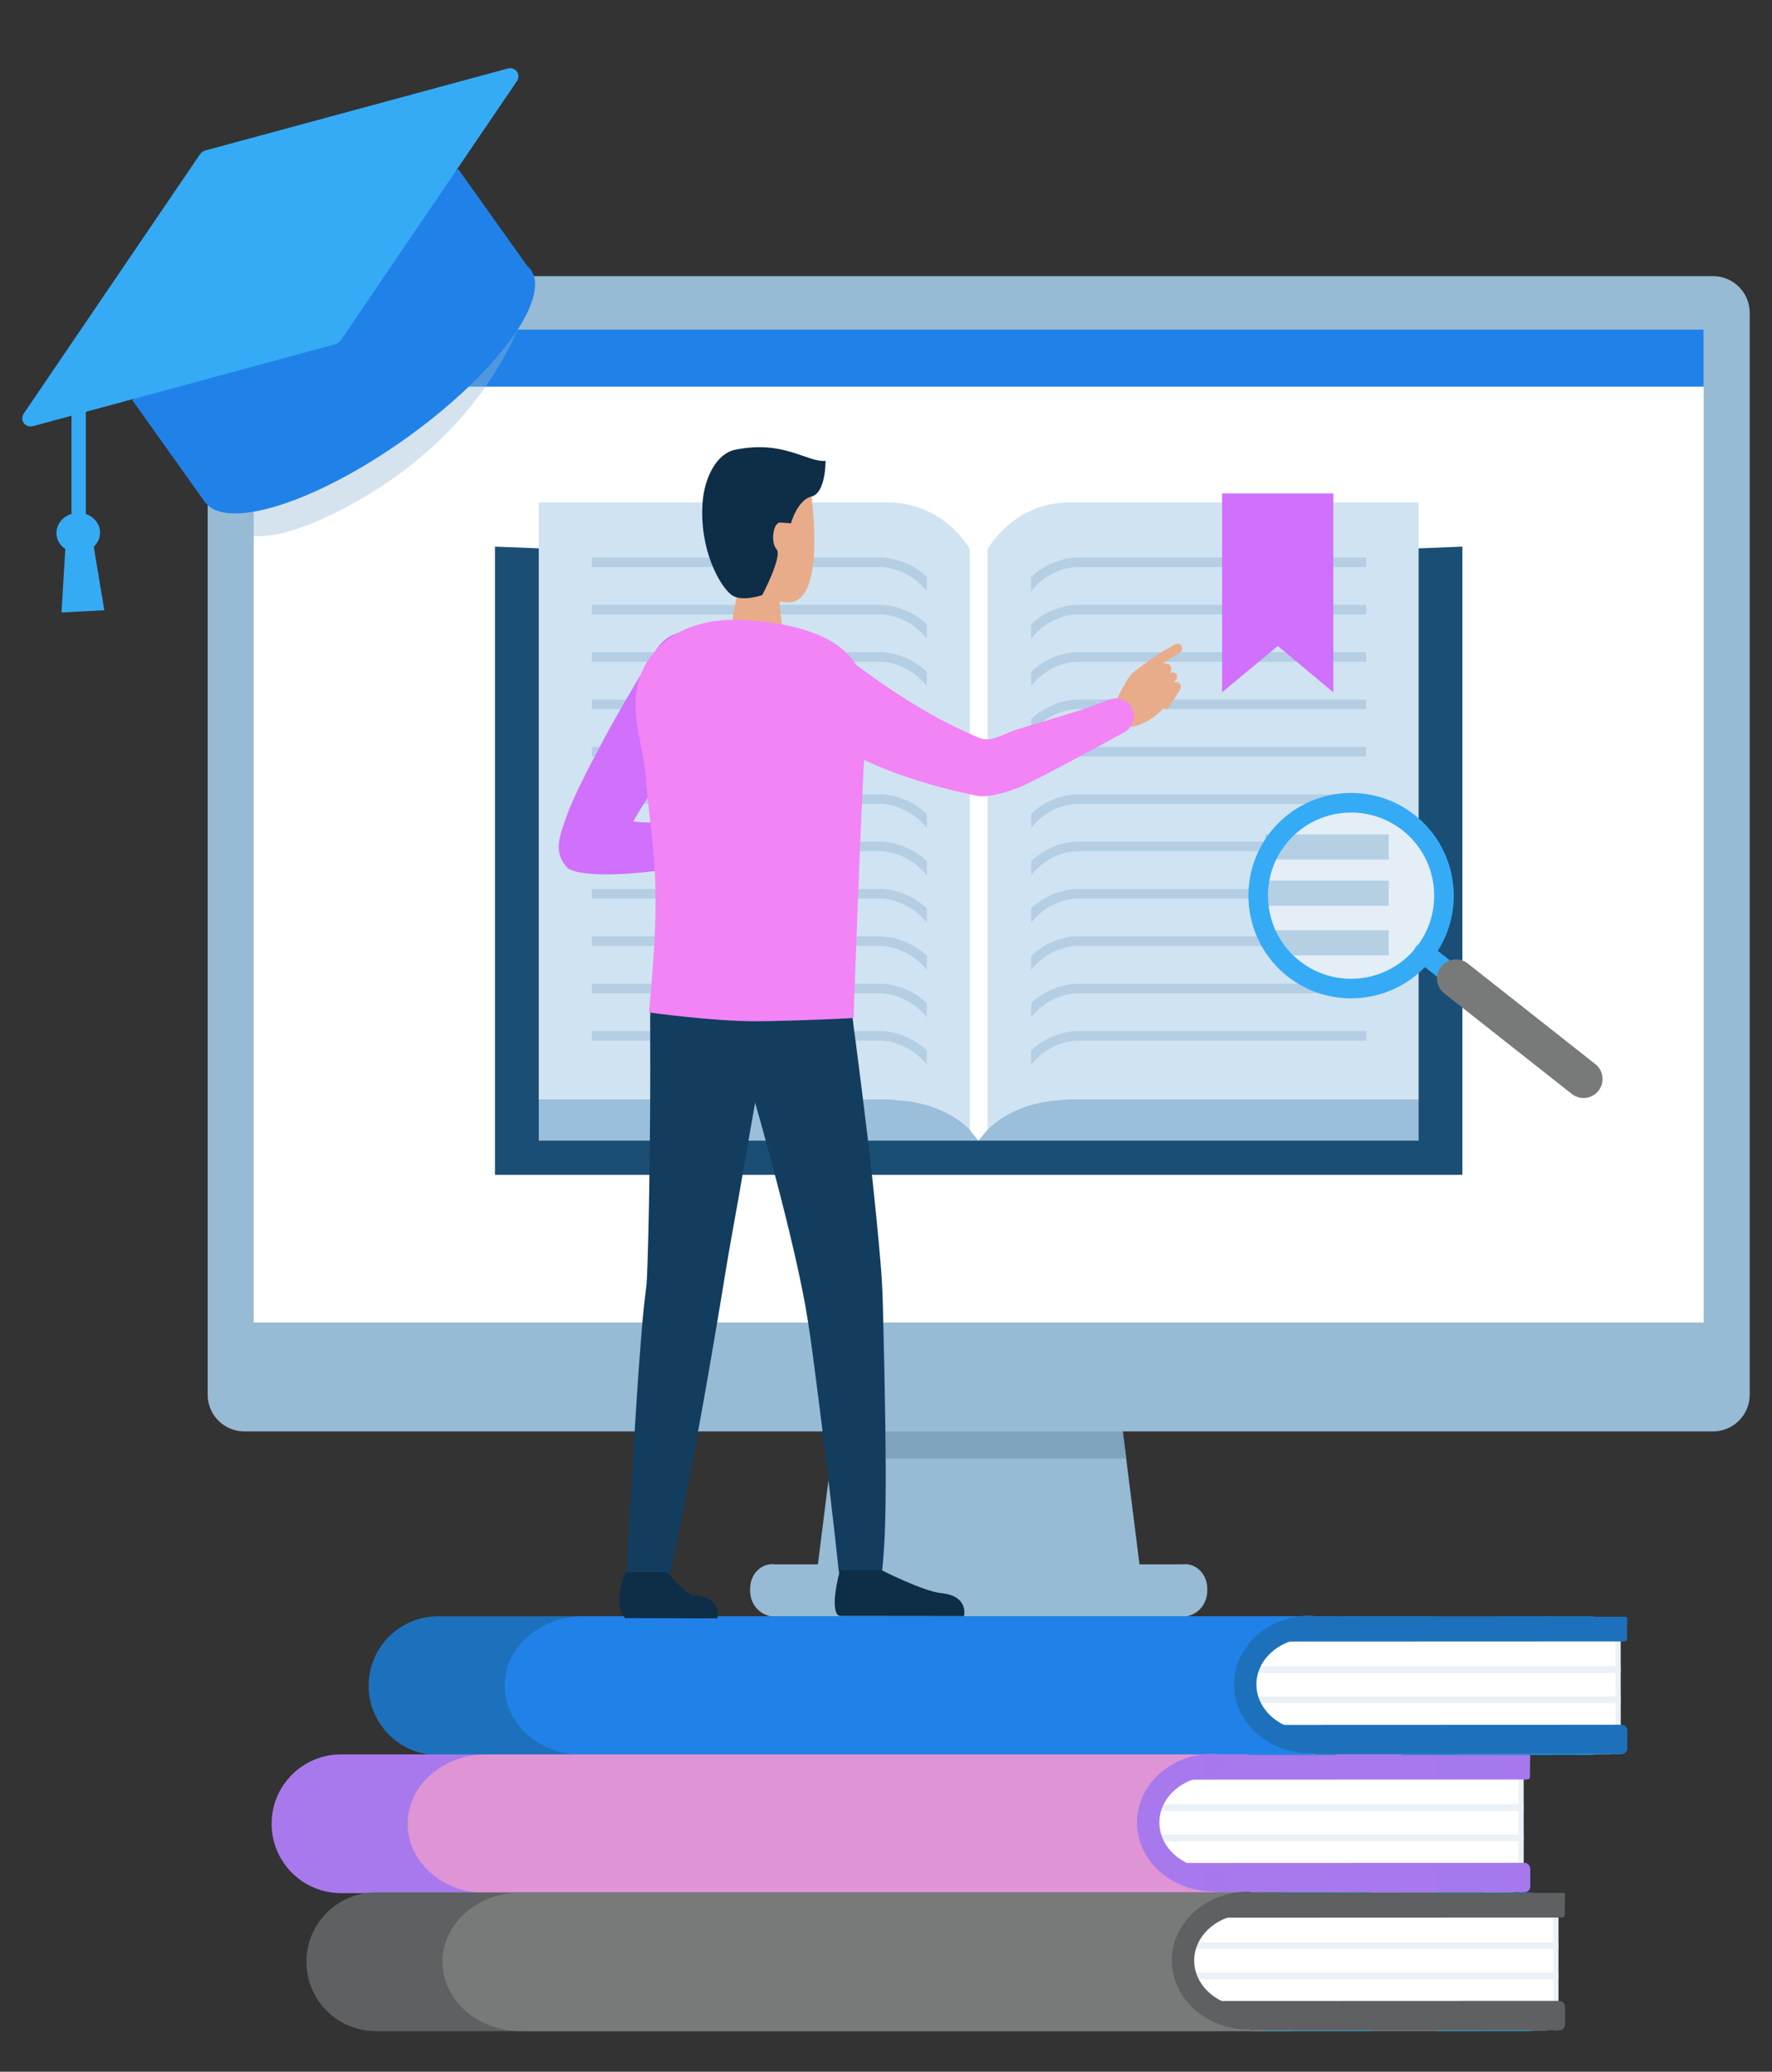
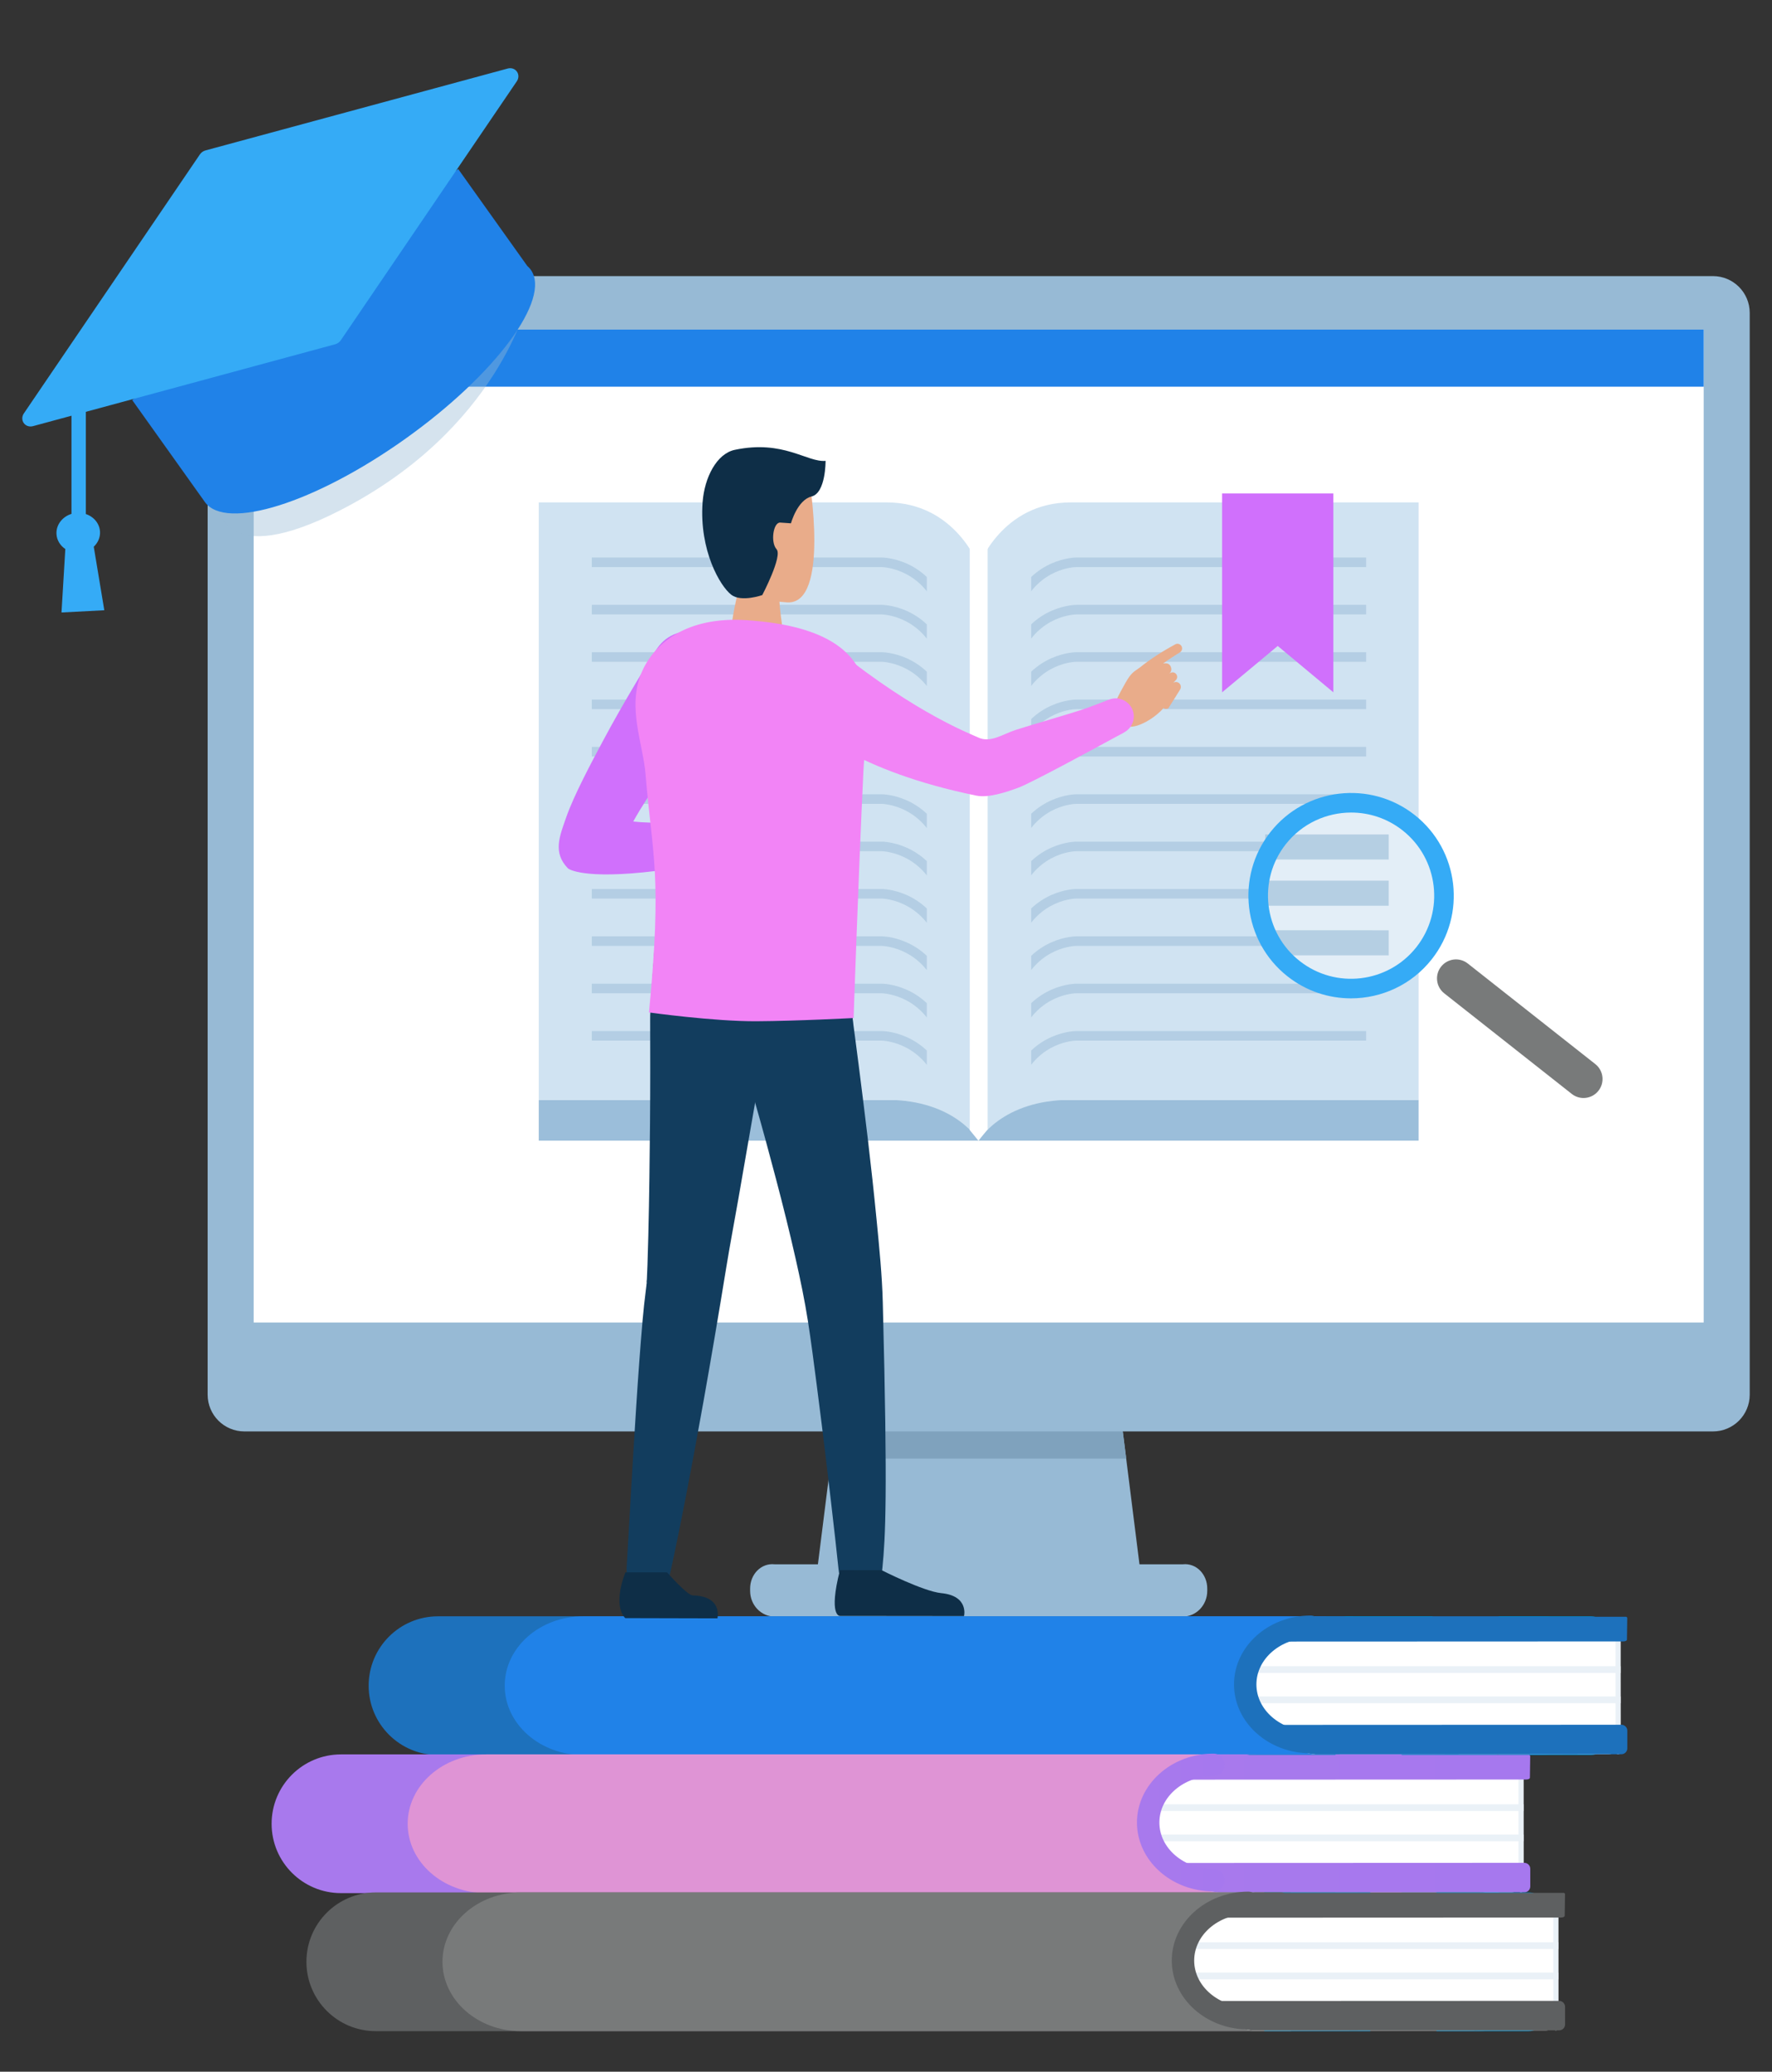
<svg xmlns="http://www.w3.org/2000/svg" xmlns:xlink="http://www.w3.org/1999/xlink" version="1.1" id="Calque_1" x="0px" y="0px" width="420px" height="491px" viewBox="0 0 420 491" enable-background="new 0 0 420 491" xml:space="preserve">
  <rect x="0" y="0" width="420" height="491" fill="#333333" stroke="none" />
  <g>
    <g>
      <g>
        <polygon fill="#97BAD5" points="270.82,376.65 193.117,376.65 199.55,325.466 264.389,325.466    " />
        <polygon fill="#7FA2BD" points="266.93,345.686 264.389,325.466 199.55,325.466 197.008,345.686    " />
        <path fill="#97BAD5" d="M406.013,339.248H57.924c-4.808,0-8.705-3.897-8.705-8.705V74.145c0-4.807,3.897-8.705,8.705-8.705     h348.089c4.809,0,8.705,3.898,8.705,8.705v256.398C414.718,335.351,410.821,339.248,406.013,339.248z" />
        <rect x="60.127" y="78.112" fill="#FFFFFF" width="343.684" height="235.321" />
        <rect x="60.127" y="78.112" fill="#2082E8" width="343.684" height="13.536" />
        <path fill="#97BAD5" d="M280.334,383.131h-96.729c-3.208,0-5.81-2.729-5.81-6.096v-0.551c0-3.365,2.602-6.094,5.81-5.744h96.729     c3.208-0.35,5.809,2.379,5.809,5.744v0.551C286.143,380.402,283.542,383.131,280.334,383.131z" />
      </g>
      <g>
        <g>
          <g>
            <g>
-               <polygon fill="#1B4E75" points="346.619,278.439 117.318,278.439 117.318,129.551 231.969,134.104 346.619,129.551       " />
              <rect x="127.696" y="260.665" fill="#9BBEDA" width="208.546" height="9.673" />
              <g>
                <path fill="#D0E3F2" d="M231.969,134.104c0,0-5.496-15.034-21.824-15.034c-13.095,0-82.448,0-82.448,0v141.596         c0,0,69.354,0,82.448,0c16.328,0,21.824,9.673,21.824,9.673V134.104z" />
                <path fill="#D0E3F2" d="M231.969,134.104c0,0,5.496-15.034,21.824-15.034c13.095,0,82.449,0,82.449,0v141.596         c0,0-69.354,0-82.449,0c-16.328,0-21.824,9.673-21.824,9.673V134.104z" />
              </g>
            </g>
            <g opacity="0.5">
              <defs>
                <rect id="SVGID_15_" x="244.411" y="130.682" opacity="0.5" width="79.389" height="125.014" />
              </defs>
              <clipPath id="SVGID_1_">
                <use xlink:href="#SVGID_15_" overflow="visible" />
              </clipPath>
              <g clip-path="url(#SVGID_1_)">
                <path fill="#97BAD5" d="M242.148,143.927l-2.072-0.921c4.781-10.753,14.641-10.877,15.058-10.877h73.409v2.269h-73.409         C254.779,134.399,246.314,134.558,242.148,143.927z" />
              </g>
              <g clip-path="url(#SVGID_1_)">
                <path fill="#97BAD5" d="M242.148,155.149l-2.072-0.921c4.781-10.753,14.641-10.877,15.058-10.877h73.409v2.27h-73.409         C254.779,145.623,246.314,145.78,242.148,155.149z" />
              </g>
              <g clip-path="url(#SVGID_1_)">
                <path fill="#97BAD5" d="M242.148,166.372l-2.072-0.921c4.781-10.753,14.641-10.876,15.058-10.876h73.409v2.269h-73.409         C254.779,156.846,246.314,157.003,242.148,166.372z" />
              </g>
              <g clip-path="url(#SVGID_1_)">
                <path fill="#97BAD5" d="M242.148,177.596l-2.072-0.922c4.781-10.752,14.641-10.876,15.058-10.876h73.409v2.269h-73.409         C254.779,168.068,246.314,168.227,242.148,177.596z" />
              </g>
              <g clip-path="url(#SVGID_1_)">
                <path fill="#97BAD5" d="M242.148,188.818l-2.072-0.922c4.781-10.752,14.641-10.875,15.058-10.875h73.409v2.268h-73.409         C254.779,179.291,246.314,179.449,242.148,188.818z" />
              </g>
              <g clip-path="url(#SVGID_1_)">
                <path fill="#97BAD5" d="M242.148,200.041l-2.072-0.921c4.781-10.753,14.641-10.876,15.058-10.876h73.409v2.268h-73.409         C254.779,190.515,246.314,190.672,242.148,200.041z" />
              </g>
              <g clip-path="url(#SVGID_1_)">
                <path fill="#97BAD5" d="M242.148,211.265l-2.072-0.922c4.781-10.753,14.641-10.876,15.058-10.876h73.409v2.269h-73.409         C254.779,201.737,246.314,201.895,242.148,211.265z" />
              </g>
              <g clip-path="url(#SVGID_1_)">
                <path fill="#97BAD5" d="M242.148,222.487l-2.072-0.922c4.781-10.752,14.641-10.876,15.058-10.876h73.409v2.268h-73.409         C254.779,212.96,246.314,213.118,242.148,222.487z" />
              </g>
              <g clip-path="url(#SVGID_1_)">
                <path fill="#97BAD5" d="M242.148,233.71l-2.072-0.921c4.781-10.752,14.641-10.877,15.058-10.877h73.409v2.27h-73.409         C254.779,224.184,246.314,224.341,242.148,233.71z" />
              </g>
              <g clip-path="url(#SVGID_1_)">
                <path fill="#97BAD5" d="M242.148,244.933l-2.072-0.921c4.781-10.753,14.641-10.877,15.058-10.877h73.409v2.27h-73.409         C254.779,235.406,246.314,235.563,242.148,244.933z" />
              </g>
              <g clip-path="url(#SVGID_1_)">
                <path fill="#97BAD5" d="M242.148,256.156l-2.072-0.922c4.781-10.752,14.641-10.877,15.058-10.877h73.409v2.27h-73.409         C254.779,246.629,246.314,246.787,242.148,256.156z" />
              </g>
            </g>
            <g opacity="0.5">
              <defs>
                <rect id="SVGID_17_" x="140.281" y="130.682" opacity="0.5" width="79.389" height="125.014" />
              </defs>
              <clipPath id="SVGID_2_">
                <use xlink:href="#SVGID_17_" overflow="visible" />
              </clipPath>
              <g clip-path="url(#SVGID_2_)">
                <path fill="#97BAD5" d="M221.933,143.927c-4.188-9.421-12.897-9.529-12.985-9.529h-73.408v-2.269h73.408         c0.418,0,10.277,0.124,15.059,10.877L221.933,143.927z" />
              </g>
              <g clip-path="url(#SVGID_2_)">
                <path fill="#97BAD5" d="M221.933,155.149c-4.188-9.421-12.897-9.528-12.985-9.528h-73.408v-2.27h73.408         c0.418,0,10.277,0.124,15.059,10.877L221.933,155.149z" />
              </g>
              <g clip-path="url(#SVGID_2_)">
                <path fill="#97BAD5" d="M221.933,166.372c-4.188-9.419-12.897-9.528-12.985-9.528h-73.408v-2.269h73.408         c0.418,0,10.277,0.123,15.059,10.876L221.933,166.372z" />
              </g>
              <g clip-path="url(#SVGID_2_)">
                <path fill="#97BAD5" d="M221.933,177.596c-4.188-9.42-12.897-9.529-12.985-9.529h-73.408v-2.269h73.408         c0.418,0,10.277,0.124,15.059,10.876L221.933,177.596z" />
              </g>
              <g clip-path="url(#SVGID_2_)">
                <path fill="#97BAD5" d="M221.933,188.818c-4.188-9.42-12.897-9.529-12.985-9.529h-73.408v-2.268h73.408         c0.418,0,10.277,0.123,15.059,10.875L221.933,188.818z" />
              </g>
              <g clip-path="url(#SVGID_2_)">
                <path fill="#97BAD5" d="M221.933,200.041c-4.188-9.42-12.897-9.529-12.985-9.529h-73.408v-2.268h73.408         c0.418,0,10.277,0.123,15.059,10.876L221.933,200.041z" />
              </g>
              <g clip-path="url(#SVGID_2_)">
                <path fill="#97BAD5" d="M221.933,211.265c-4.188-9.421-12.897-9.529-12.985-9.529h-73.408v-2.269h73.408         c0.418,0,10.277,0.123,15.059,10.876L221.933,211.265z" />
              </g>
              <g clip-path="url(#SVGID_2_)">
                <path fill="#97BAD5" d="M221.933,222.487c-4.188-9.421-12.897-9.53-12.985-9.53h-73.408v-2.268h73.408         c0.418,0,10.277,0.124,15.059,10.876L221.933,222.487z" />
              </g>
              <g clip-path="url(#SVGID_2_)">
                <path fill="#97BAD5" d="M221.933,233.71c-4.188-9.421-12.897-9.528-12.985-9.528h-73.408v-2.27h73.408         c0.418,0,10.277,0.125,15.059,10.877L221.933,233.71z" />
              </g>
              <g clip-path="url(#SVGID_2_)">
                <path fill="#97BAD5" d="M221.933,244.933c-4.188-9.42-12.897-9.528-12.985-9.528h-73.408v-2.27h73.408         c0.418,0,10.277,0.124,15.059,10.877L221.933,244.933z" />
              </g>
              <g clip-path="url(#SVGID_2_)">
                <path fill="#97BAD5" d="M221.933,256.156c-4.188-9.42-12.897-9.529-12.985-9.529h-73.408v-2.27h73.408         c0.418,0,10.277,0.125,15.059,10.877L221.933,256.156z" />
              </g>
            </g>
          </g>
          <polygon fill="#D070FC" points="316.031,164.078 302.848,153.092 289.664,164.078 289.664,116.945 316.031,116.945     " />
        </g>
        <polygon fill="#FFFFFF" points="234.088,267.668 231.896,270.338 229.851,267.815 229.851,125.397 234.088,125.397    " />
      </g>
    </g>
    <g>
      <path opacity="0.4" fill="#97BAD5" d="M125.121,71.197c0,0-6.984,30.555-44.521,49.76c-27.902,14.275-28.809-0.873-28.809-0.873    L125.121,71.197z" />
      <g>
        <g>
          <path fill="#2082E8" d="M108.606,40.064L31.33,94.803l17.221,24.162c4.934,6.922,26.224,0.209,47.555-14.994      c21.33-15.201,34.623-33.136,29.691-40.057c-0.234-0.328-0.517-0.615-0.822-0.883L108.606,40.064z" />
          <path fill="#35ABF6" d="M47.375,36.603L5.672,97.953c-1.098,1.615,0.281,3.551,2.167,3.04l23.388-6.337l48.213-13.063      c0.543-0.147,1.023-0.49,1.34-0.955l27.701-40.752l14.001-20.598c1.098-1.615-0.281-3.552-2.167-3.041l-71.6,19.4      C48.171,35.795,47.691,36.137,47.375,36.603z" />
        </g>
        <path fill="#35ABF6" d="M18.299,121.553c2.85-0.148,5.27,1.848,5.407,4.459c0.071,1.374-0.508,2.642-1.483,3.559l2.499,15.057     l-10.144,0.531l0.904-15.04c-1.207-0.807-2.018-2.087-2.096-3.567C13.25,123.939,15.449,121.701,18.299,121.553z" />
      </g>
      <rect x="16.943" y="94.279" fill="#35ABF6" width="3.404" height="29.605" />
    </g>
    <g>
      <g>
        <path fill="#1D71BC" d="M365.436,415.943H103.816c-9.078,0-16.438-7.359-16.438-16.438l0,0c0-9.08,7.359-16.439,16.438-16.439     h261.619c9.078,0,16.438,7.359,16.438,16.439l0,0C381.873,408.584,374.514,415.943,365.436,415.943z" />
        <path fill="#2082E8" d="M119.627,399.506L119.627,399.506c0,9.078,8.328,16.438,18.604,16.438h182.495v-32.877H138.23     C127.955,383.066,119.627,390.426,119.627,399.506z" />
        <rect x="314.396" y="383.066" fill="#0089C5" width="25.146" height="32.877" />
        <path fill="#0089C5" d="M377.152,383.066h-21.932v32.877h21.932c2.606,0,4.721-2.868,4.721-6.406v-20.064     C381.873,385.935,379.759,383.066,377.152,383.066z" />
      </g>
      <g>
        <defs>
          <path id="SVGID_19_" d="M387.289,383.173h-68.148c-1.234-0.229-2.514-0.351-3.826-0.351c-10.207,0-18.484,7.276-18.484,16.252      c0,8.975,6.844,16.828,17.053,16.828c1.295,0,73.406,0.263,73.406,0.263V383.173z" />
        </defs>
        <clipPath id="SVGID_3_">
          <use xlink:href="#SVGID_19_" overflow="visible" />
        </clipPath>
        <g clip-path="url(#SVGID_3_)">
          <path fill="#FFFFFF" d="M299.79,384.075l81.366-0.032c1.625,0,2.94,1.316,2.941,2.939l0.013,25.834      c0.001,1.623-1.314,2.94-2.938,2.941l-81.367,0.031c-1.623,0-2.939-1.315-2.94-2.938l-0.013-25.833      C296.851,385.393,298.166,384.076,299.79,384.075z" />
        </g>
        <g clip-path="url(#SVGID_3_)">
          <path fill="#EAF1F7" d="M383.467,384.043h0.07c0.31,0,0.559,0.25,0.559,0.559l0.016,30.596c0,0.309-0.25,0.56-0.559,0.56h-0.07      c-0.309,0-0.561-0.25-0.561-0.559l-0.016-30.597C382.906,384.293,383.158,384.043,383.467,384.043z" />
        </g>
        <g clip-path="url(#SVGID_3_)">
          <rect x="296.859" y="402.063" fill="#EAF1F7" width="87.246" height="1.595" />
        </g>
        <g clip-path="url(#SVGID_3_)">
          <rect x="296.855" y="394.885" fill="#EAF1F7" width="87.247" height="1.596" />
        </g>
        <g clip-path="url(#SVGID_3_)">
          <g>
            <path fill="#1D71BC" d="M296.674,408.801l87.624-0.035c0.776,0,1.405,0.629,1.405,1.405l0.002,4.18       c0,0.776-0.629,1.405-1.404,1.405l-87.624,0.035c-0.776,0-1.405-0.629-1.405-1.405l-0.002-4.18       C295.269,409.43,295.897,408.801,296.674,408.801z" />
          </g>
        </g>
        <g clip-path="url(#SVGID_3_)">
          <g>
            <path fill="#1D71BC" d="M296.122,383.076l88.701-0.035c0.479,0,0.866,0.189,0.866,0.424l-0.071,5.129       c0.001,0.234-0.388,0.424-0.865,0.424l-88.701,0.035c-0.479,0-0.867-0.189-0.867-0.424l0.071-5.129       C295.256,383.266,295.645,383.076,296.122,383.076z" />
          </g>
        </g>
      </g>
      <g>
        <g>
          <path fill="#1D71BC" d="M310.611,415.533c-9.994,0-18.124-7.322-18.124-16.322c0-9.002,8.13-16.324,18.124-16.324      c1.467,0,2.654,1.188,2.654,2.654c0,1.467-1.188,2.654-2.654,2.654c-7.066,0-12.815,4.941-12.815,11.016      c0,6.072,5.749,11.014,12.815,11.014c1.467,0,2.654,1.189,2.654,2.654C313.266,414.346,312.078,415.533,310.611,415.533z" />
        </g>
      </g>
    </g>
    <g>
      <g>
        <linearGradient id="SVGID_4_" gradientUnits="userSpaceOnUse" x1="64.379" y1="432.232" x2="358.873" y2="432.232">
          <stop offset="0" style="stop-color:#A879ED" />
          <stop offset="1" style="stop-color:#A678EE" />
        </linearGradient>
        <path fill="url(#SVGID_4_)" d="M342.436,448.671H80.816c-9.078,0-16.438-7.359-16.438-16.438l0,0     c0-9.08,7.359-16.439,16.438-16.439h261.619c9.078,0,16.438,7.359,16.438,16.439l0,0     C358.873,441.312,351.514,448.671,342.436,448.671z" />
        <linearGradient id="SVGID_5_" gradientUnits="userSpaceOnUse" x1="96.627" y1="432.232" x2="297.726" y2="432.232">
          <stop offset="0" style="stop-color:#DF94D5" />
          <stop offset="1" style="stop-color:#DF94D5" />
        </linearGradient>
        <path fill="url(#SVGID_5_)" d="M96.627,432.233L96.627,432.233c0,9.078,8.328,16.438,18.604,16.438h182.495v-32.877H115.23     C104.955,415.794,96.627,423.153,96.627,432.233z" />
        <rect x="291.396" y="415.794" fill="#0089C5" width="25.146" height="32.877" />
        <path fill="#0089C5" d="M354.152,415.794h-21.932v32.877h21.932c2.606,0,4.721-2.868,4.721-6.406V422.2     C358.873,418.662,356.759,415.794,354.152,415.794z" />
      </g>
      <g>
        <defs>
          <path id="SVGID_23_" d="M364.289,415.9h-68.148c-1.234-0.229-2.514-0.351-3.826-0.351c-10.207,0-18.484,7.276-18.484,16.252      c0,8.975,6.844,16.828,17.053,16.828c1.295,0,73.406,0.263,73.406,0.263V415.9z" />
        </defs>
        <clipPath id="SVGID_6_">
          <use xlink:href="#SVGID_23_" overflow="visible" />
        </clipPath>
        <g clip-path="url(#SVGID_6_)">
          <path fill="#FFFFFF" d="M276.79,416.803l81.366-0.032c1.625,0,2.94,1.316,2.941,2.939l0.013,25.834      c0.001,1.623-1.314,2.94-2.938,2.941l-81.367,0.031c-1.623,0-2.939-1.315-2.94-2.938l-0.013-25.833      C273.851,418.12,275.166,416.804,276.79,416.803z" />
        </g>
        <g clip-path="url(#SVGID_6_)">
          <path fill="#EAF1F7" d="M360.467,416.771h0.07c0.31,0,0.559,0.25,0.559,0.559l0.016,30.596c0,0.309-0.25,0.56-0.559,0.56h-0.07      c-0.309,0-0.561-0.25-0.561-0.559l-0.016-30.597C359.906,417.021,360.158,416.771,360.467,416.771z" />
        </g>
        <g clip-path="url(#SVGID_6_)">
          <rect x="273.859" y="434.79" fill="#EAF1F7" width="87.246" height="1.595" />
        </g>
        <g clip-path="url(#SVGID_6_)">
          <rect x="273.855" y="427.613" fill="#EAF1F7" width="87.247" height="1.596" />
        </g>
        <g clip-path="url(#SVGID_6_)">
          <g>
            <linearGradient id="SVGID_7_" gradientUnits="userSpaceOnUse" x1="272.269" y1="445.006" x2="362.705" y2="445.006">
              <stop offset="0" style="stop-color:#A879ED" />
              <stop offset="1" style="stop-color:#A678EE" />
            </linearGradient>
            <path fill="url(#SVGID_7_)" d="M273.674,441.528l87.624-0.035c0.776,0,1.405,0.629,1.405,1.405l0.002,4.18       c0,0.776-0.629,1.405-1.404,1.405l-87.624,0.035c-0.776,0-1.405-0.629-1.405-1.405l-0.002-4.18       C272.269,442.157,272.897,441.528,273.674,441.528z" />
          </g>
        </g>
        <g clip-path="url(#SVGID_6_)">
          <g>
            <linearGradient id="SVGID_8_" gradientUnits="userSpaceOnUse" x1="272.185" y1="418.774" x2="362.69" y2="418.774">
              <stop offset="0" style="stop-color:#A879ED" />
              <stop offset="1" style="stop-color:#A678EE" />
            </linearGradient>
            <path fill="url(#SVGID_8_)" d="M273.122,415.804l88.701-0.035c0.479,0,0.866,0.189,0.866,0.424l-0.071,5.129       c0.001,0.234-0.388,0.424-0.865,0.424l-88.701,0.035c-0.479,0-0.867-0.189-0.867-0.424l0.071-5.129       C272.256,415.993,272.645,415.804,273.122,415.804z" />
          </g>
        </g>
      </g>
      <g>
        <g>
          <linearGradient id="SVGID_9_" gradientUnits="userSpaceOnUse" x1="269.487" y1="431.938" x2="290.266" y2="431.938">
            <stop offset="0" style="stop-color:#A879ED" />
            <stop offset="1" style="stop-color:#A678EE" />
          </linearGradient>
          <path fill="url(#SVGID_9_)" d="M287.611,448.261c-9.994,0-18.124-7.322-18.124-16.322c0-9.002,8.13-16.324,18.124-16.324      c1.467,0,2.654,1.188,2.654,2.654c0,1.467-1.188,2.654-2.654,2.654c-7.066,0-12.815,4.941-12.815,11.016      c0,6.072,5.749,11.014,12.815,11.014c1.467,0,2.654,1.189,2.654,2.654C290.266,447.073,289.078,448.261,287.611,448.261z" />
        </g>
      </g>
    </g>
    <g>
      <g>
        <path fill="#5E6061" d="M350.686,481.382H89.066c-9.078,0-16.438-7.359-16.438-16.438l0,0c0-9.08,7.359-16.439,16.438-16.439     h261.619c9.078,0,16.438,7.359,16.438,16.439l0,0C367.123,474.022,359.764,481.382,350.686,481.382z" />
        <path fill="#787A7A" d="M104.877,464.944L104.877,464.944c0,9.078,8.328,16.438,18.604,16.438h182.495v-32.877H123.48     C113.205,448.505,104.877,455.864,104.877,464.944z" />
        <rect x="299.646" y="448.505" fill="#0089C5" width="25.146" height="32.877" />
        <path fill="#0089C5" d="M362.402,448.505h-21.932v32.877h21.932c2.606,0,4.721-2.868,4.721-6.406v-20.064     C367.123,451.373,365.009,448.505,362.402,448.505z" />
      </g>
      <g>
        <defs>
          <path id="SVGID_28_" d="M372.539,448.611h-68.148c-1.234-0.229-2.514-0.351-3.826-0.351c-10.207,0-18.484,7.276-18.484,16.252      c0,8.975,6.844,16.828,17.053,16.828c1.295,0,73.406,0.263,73.406,0.263V448.611z" />
        </defs>
        <clipPath id="SVGID_10_">
          <use xlink:href="#SVGID_28_" overflow="visible" />
        </clipPath>
        <g clip-path="url(#SVGID_10_)">
          <path fill="#FFFFFF" d="M285.04,449.514l81.366-0.032c1.625,0,2.94,1.316,2.941,2.939l0.013,25.834      c0.001,1.623-1.314,2.94-2.938,2.941l-81.367,0.031c-1.623,0-2.939-1.315-2.94-2.938l-0.013-25.833      C282.101,450.831,283.416,449.515,285.04,449.514z" />
        </g>
        <g clip-path="url(#SVGID_10_)">
          <path fill="#EAF1F7" d="M368.717,449.481h0.07c0.31,0,0.559,0.25,0.559,0.559l0.016,30.596c0,0.309-0.25,0.56-0.559,0.56h-0.07      c-0.309,0-0.561-0.25-0.561-0.559l-0.016-30.597C368.156,449.731,368.408,449.481,368.717,449.481z" />
        </g>
        <g clip-path="url(#SVGID_10_)">
          <rect x="282.109" y="467.501" fill="#EAF1F7" width="87.246" height="1.595" />
        </g>
        <g clip-path="url(#SVGID_10_)">
          <rect x="282.105" y="460.324" fill="#EAF1F7" width="87.247" height="1.596" />
        </g>
        <g clip-path="url(#SVGID_10_)">
          <path fill="#5E6061" d="M281.924,474.239l87.624-0.035c0.776,0,1.405,0.629,1.405,1.405l0.002,4.18      c0,0.776-0.629,1.405-1.404,1.405l-87.624,0.035c-0.776,0-1.405-0.629-1.405-1.405l-0.002-4.18      C280.519,474.868,281.147,474.239,281.924,474.239z" />
        </g>
        <g clip-path="url(#SVGID_10_)">
          <g>
            <path fill="#5E6061" d="M281.372,448.515l88.701-0.035c0.479,0,0.866,0.189,0.866,0.424l-0.071,5.129       c0.001,0.234-0.388,0.424-0.865,0.424l-88.701,0.035c-0.479,0-0.867-0.189-0.867-0.424l0.071-5.129       C280.506,448.704,280.895,448.515,281.372,448.515z" />
          </g>
        </g>
      </g>
      <g>
        <path fill="#5E6061" d="M295.861,480.972c-9.994,0-18.124-7.322-18.124-16.322c0-9.002,8.13-16.324,18.124-16.324     c1.467,0,2.654,1.188,2.654,2.654c0,1.467-1.188,2.654-2.654,2.654c-7.066,0-12.815,4.941-12.815,11.016     c0,6.072,5.749,11.014,12.815,11.014c1.467,0,2.654,1.189,2.654,2.654C298.516,479.784,297.328,480.972,295.861,480.972z" />
      </g>
    </g>
    <g>
      <path fill="#E9AC8A" d="M278.088,161.814l0.518-0.539c0.397-0.316,0.529-0.879,0.285-1.346c-0.277-0.529-0.93-0.734-1.459-0.459    l-0.005,0.004c0,0-0.12,0.063-0.323,0.171c0.477-0.313,0.631-0.909,0.454-1.474c-0.485-1.547-2.165-0.725-1.81-0.97    c0.354-0.249,0.693-0.491,1.017-0.718c0.329-0.221,0.642-0.43,0.929-0.622c0.571-0.392,1.072-0.683,1.412-0.903    c0.342-0.217,0.539-0.338,0.539-0.338l0.028-0.019c0.489-0.31,0.656-0.951,0.371-1.463c-0.296-0.528-0.964-0.719-1.493-0.423    c0,0-0.209,0.116-0.574,0.32c-0.362,0.209-0.895,0.482-1.508,0.857c-0.309,0.184-0.643,0.383-0.998,0.594    c-0.349,0.221-0.717,0.453-1.098,0.693c-0.384,0.236-0.766,0.504-1.16,0.768c-0.396,0.262-0.787,0.545-1.18,0.827    c-0.396,0.276-0.778,0.577-1.158,0.865c-0.25,0.187-0.488,0.381-0.725,0.572c-1.362,0.986-2.006,1.151-3.406,3.649    c-1.373,2.447-3.572,6.32-2.801,7.492c1.304,1.98,2.613,3.574,5.71,2.582c1.632-0.521,4.181-1.924,6.173-4.157    c0.076,0.372,0.963,0.228,1.065,0.12c0.1-0.105,2.853-4.531,2.853-4.531l0.033-0.068c0.167-0.352,0.154-0.78-0.072-1.133    C279.356,161.625,278.633,161.465,278.088,161.814z" />
      <g>
        <path fill="#D070FC" d="M168.6,151.197c-3.275-2.223-7.648-2.104-10.805,0.301c-1.517,1.154-2.455,2.746-3.454,4.359     c-1.192,1.928-2.366,3.866-3.527,5.814c-2.722,4.572-5.373,9.193-7.884,13.895c-2.59,4.85-6.901,12.891-8.721,18.117     c-1.551,4.454-3.242,8.375,0.388,12.098c0.425,0.435,5.111,2.96,24.489,0.15c1.851-0.268,5.281-1.975,7.063-2.559     c0.697-0.23,1.446-0.419,2.086-0.803c0.766-0.461,1.384-1.171,1.752-2.008c0.735-1.676,0.374-3.707-0.886-5     c-0.608-0.625-1.395-1.053-2.235-1.212c-0.703-0.134-1.397-0.026-2.099,0.049c-4.847,0.522-9.817,0.834-14.674,0.304     c1.966-3.572,4.248-6.959,6.569-10.291c2.204-3.164,4.482-6.271,6.803-9.346c2.047-2.713,4.129-5.398,6.242-8.057     c0.883-1.109,1.78-2.178,2.356-3.503c0.571-1.313,0.856-2.753,0.835-4.192C172.85,156.059,171.221,152.979,168.6,151.197     C164.211,148.218,172.988,154.178,168.6,151.197z" />
        <path fill="#E9AC8A" d="M173.758,138.14c0,0-9.746-20.843-4.571-25.937c4.041-3.975,22.585,1.062,22.585,1.062     s5.02,30.047-5.166,29.499C177.674,142.283,173.758,138.14,173.758,138.14z" />
        <path fill="#E9AC8A" d="M184.449,137.906c0,0,0.032,0.608,0.078,1.518c0.053,0.92,0.13,2.146,0.229,3.357     c0.098,1.211,0.219,2.402,0.326,3.27c0.057,0.432,0.102,0.789,0.141,1.03c0.035,0.243,0.057,0.383,0.057,0.383     c0.483,3.253-1.762,6.281-5.014,6.765c-3.254,0.482-6.281-1.762-6.766-5.016c-0.087-0.592-0.084-1.178-0.002-1.74l0.021-0.127     c0,0,0.026-0.174,0.072-0.478c0.045-0.308,0.116-0.731,0.203-1.236c0.177-1.009,0.437-2.315,0.717-3.599     c0.28-1.285,0.58-2.552,0.813-3.5c0.237-0.957,0.397-1.595,0.397-1.595c0.592-2.374,2.996-3.818,5.371-3.227     c1.936,0.483,3.254,2.171,3.353,4.065L184.449,137.906z" />
        <path fill="#0E2E47" d="M195.68,109.224c0,0,0.066,7.61-3.316,8.438c-3.382,0.827-4.89,6.362-4.89,6.362s-0.85-0.059-2.529-0.174     c-1.681-0.115-2.36,4.693-0.888,6.313c1.475,1.621-3.383,10.871-3.383,10.871s-4.953,1.749-7.332-0.068     c-2.668-2.039-7.627-10.545-6.811-21.904c0.424-5.898,3.351-11.549,7.621-12.448C185.737,104.171,191.282,109.627,195.68,109.224     z" />
        <path fill="#123D5E" d="M201.785,239.203c0.592,4.445,1.192,8.889,1.753,13.338c0.736,5.84,1.483,11.678,2.17,17.523     c0.75,6.387,1.455,12.778,2.075,19.178c0.626,6.459,1.286,12.941,1.455,19.43c1.203,46.284,0.621,55.596-0.079,62.804     c-0.17,1.751-0.493,3.383-1.901,4.538c-1.783,1.462-4.406,1.551-6.285,0.215c-1.433-1.02-2.031-2.531-2.212-4.216     c-0.245-2.279-0.486-4.56-0.74-6.838c-0.672-6.013-1.374-12.021-2.093-18.026c-0.771-6.442-1.562-12.881-2.401-19.316     c-0.641-4.91-1.266-9.84-2.03-14.727c-0.771-4.935-1.798-9.829-2.896-14.699c-1.437-6.367-3.019-12.701-4.681-19.014     c-1.537-5.838-3.115-11.67-4.773-17.477c-1.533-5.369-3.097-10.735-4.744-16.072c-0.617-1.998-0.953-4.009-0.754-6.105     c0.209-2.219,0.955-4.379,2.149-6.26c2.491-3.926,6.869-6.419,11.519-6.563c4.527-0.14,8.959,1.974,11.703,5.578     C200.509,234.45,201.444,236.771,201.785,239.203z" />
        <path fill="#123D5E" d="M182.125,243.484c-0.617,3.453-1.232,6.908-1.841,10.364c-0.862,4.891-1.712,9.784-2.563,14.678     c-0.896,5.147-1.79,10.296-2.685,15.444c-0.934,5.379-1.971,10.74-2.848,16.129c-7.914,48.649-13.266,72.557-13.523,73.456     c-0.321,1.124-1.029,2.12-1.982,2.796c-2.004,1.423-4.818,1.217-6.588-0.494c-1.178-1.138-1.665-2.684-1.572-4.291     c0.061-1.066,0.123-2.132,0.184-3.199c0.297-5.146,0.593-10.293,0.891-15.439c0.377-6.543,0.779-13.084,1.199-19.624     c0.44-6.864,0.928-13.725,1.525-20.577c0.203-2.336,0.465-4.669,0.757-6.995c0.042-0.333,0.083-0.667,0.124-1.001     c0.027-0.213,0.021-0.495,0.099-0.702c-0.002,0.007-0.003,0.013-0.005,0.019c-0.089-0.049,0.021-0.83,0.025-0.897     c0.052-1.134,0.1-2.268,0.14-3.401c0.08-2.27,0.142-4.539,0.199-6.81c0.116-4.59,0.193-9.181,0.259-13.771     c0.121-8.664,0.199-17.332,0.199-25.998c-0.001-3.726-0.002-7.451-0.018-11.177c-0.004-0.917-0.01-1.829,0.103-2.741     c0.191-1.555,0.645-3.074,1.336-4.48c2.836-5.764,9.406-8.938,15.686-7.576c6.229,1.349,10.882,6.922,11.11,13.287     C182.373,241.486,182.295,242.495,182.125,243.484z" />
        <path fill="#123D5E" d="M155.093,225.293c0,0-0.618,9.091-0.879,12.492c-0.577,7.521,13.016,14.713,24.003,15.709l0,0     c10.987,0.998,23.286-2.263,23.968-9.775l-0.589-18.519L155.093,225.293z" />
        <path fill="#0E2E47" d="M199.082,372.123c-2.781,10.959-0.012,10.855-0.012,10.855l29.425,0.03c0,0,1.202-4.798-5.391-5.434     c-4.249-0.41-14.147-5.444-14.147-5.444L199.082,372.123z" />
        <path fill="#0E2E47" d="M148.224,372.641c-3.173,8.43-0.011,10.855-0.011,10.855l21.834,0.054c0,0,1.336-5.276-5.876-5.435     c-1.284-0.027-6.065-5.465-6.065-5.465L148.224,372.641z" />
        <path fill="#F284F6" d="M153.011,183.523c1.597,19.622,3.989,23.356,0.813,56.423c0,0,15.358,2.147,25.479,2.09     c9.813-0.056,23.023-0.765,23.023-0.765s1.132-33.77,2.336-58.872c0.594-12.411,8.496-33.06-27.798-35.421     c-14.122-0.919-21.888,5.497-24.81,12.447C148.602,167.645,152.422,176.281,153.011,183.523z" />
      </g>
      <path fill="#F284F6" d="M198.406,154.039c18.922,15.184,31.9,19.99,33.373,20.712c2.91,1.427,5.758-0.694,8.923-1.746    c2.847-0.945,14.187-4.194,17.001-5.231c1.184-0.436,2.363-0.883,3.542-1.332c0.906-0.344,1.847-0.824,2.825-0.914    c2.438-0.229,4.625,1.73,4.665,4.182c0.019,1.201-0.485,2.381-1.364,3.199c-0.746,0.693-1.767,1.121-2.651,1.605    c-5.177,2.83-20.319,11.049-23.339,12.166c-2.789,1.033-7.045,2.479-9.975,1.881c-28.627-5.855-38.991-16.041-43.676-18.875    c-3.963-2.398-5.78-7.326-4.058-11.686c1.777-4.496,6.825-6.99,11.474-5.643C196.332,152.701,197.434,153.28,198.406,154.039z" />
    </g>
    <g>
      <circle fill="#E3EEF7" cx="320.233" cy="211.897" r="21.726" />
      <rect x="299.865" y="197.766" opacity="0.6" fill="#97BAD5" width="29.291" height="5.941" />
      <rect x="299.865" y="208.719" opacity="0.6" fill="#97BAD5" width="29.291" height="5.941" />
      <path opacity="0.6" fill="#97BAD5" d="M299.865,220.477v1.639c0.789,0.492,1.559,1.014,2.375,1.455    c0.188,0.057,0.377,0.106,0.572,0.148c1.621,0.346,1.318,1.375,2.096,2.699h24.248v-5.941H299.865z" />
      <g>
        <g>
          <path fill="#35ABF6" d="M320.211,236.611c-5.279,0-10.594-1.705-15.052-5.221c-10.541-8.313-12.354-23.652-4.04-34.193      c8.313-10.541,23.652-12.354,34.193-4.041c10.542,8.314,12.354,23.652,4.041,34.194      C334.556,233.436,327.416,236.611,320.211,236.611z M320.258,192.574c-5.834,0-11.611,2.571-15.496,7.496      c-6.729,8.532-5.262,20.949,3.271,27.678c8.531,6.729,20.947,5.262,27.678-3.271c6.729-8.532,5.262-20.949-3.271-27.677      C328.832,193.955,324.529,192.574,320.258,192.574z" />
        </g>
      </g>
      <g>
-         <path fill="#35ABF6" d="M376.758,259.309c-0.532,0-1.068-0.174-1.519-0.529l-39.229-30.937c-1.065-0.841-1.247-2.384-0.407-3.45     c0.84-1.064,2.384-1.248,3.449-0.407l39.229,30.938c1.064,0.84,1.248,2.384,0.407,3.449     C378.204,258.986,377.484,259.309,376.758,259.309z" />
-       </g>
+         </g>
      <g>
        <g>
          <path fill="#787A7A" d="M375.326,260.227c-0.977,0-1.959-0.316-2.785-0.967l-30.227-23.839c-1.953-1.54-2.287-4.372-0.747-6.325      s4.372-2.287,6.325-0.746l30.227,23.838c1.953,1.54,2.287,4.371,0.747,6.324C377.978,259.639,376.658,260.227,375.326,260.227z" />
        </g>
      </g>
    </g>
  </g>
</svg>